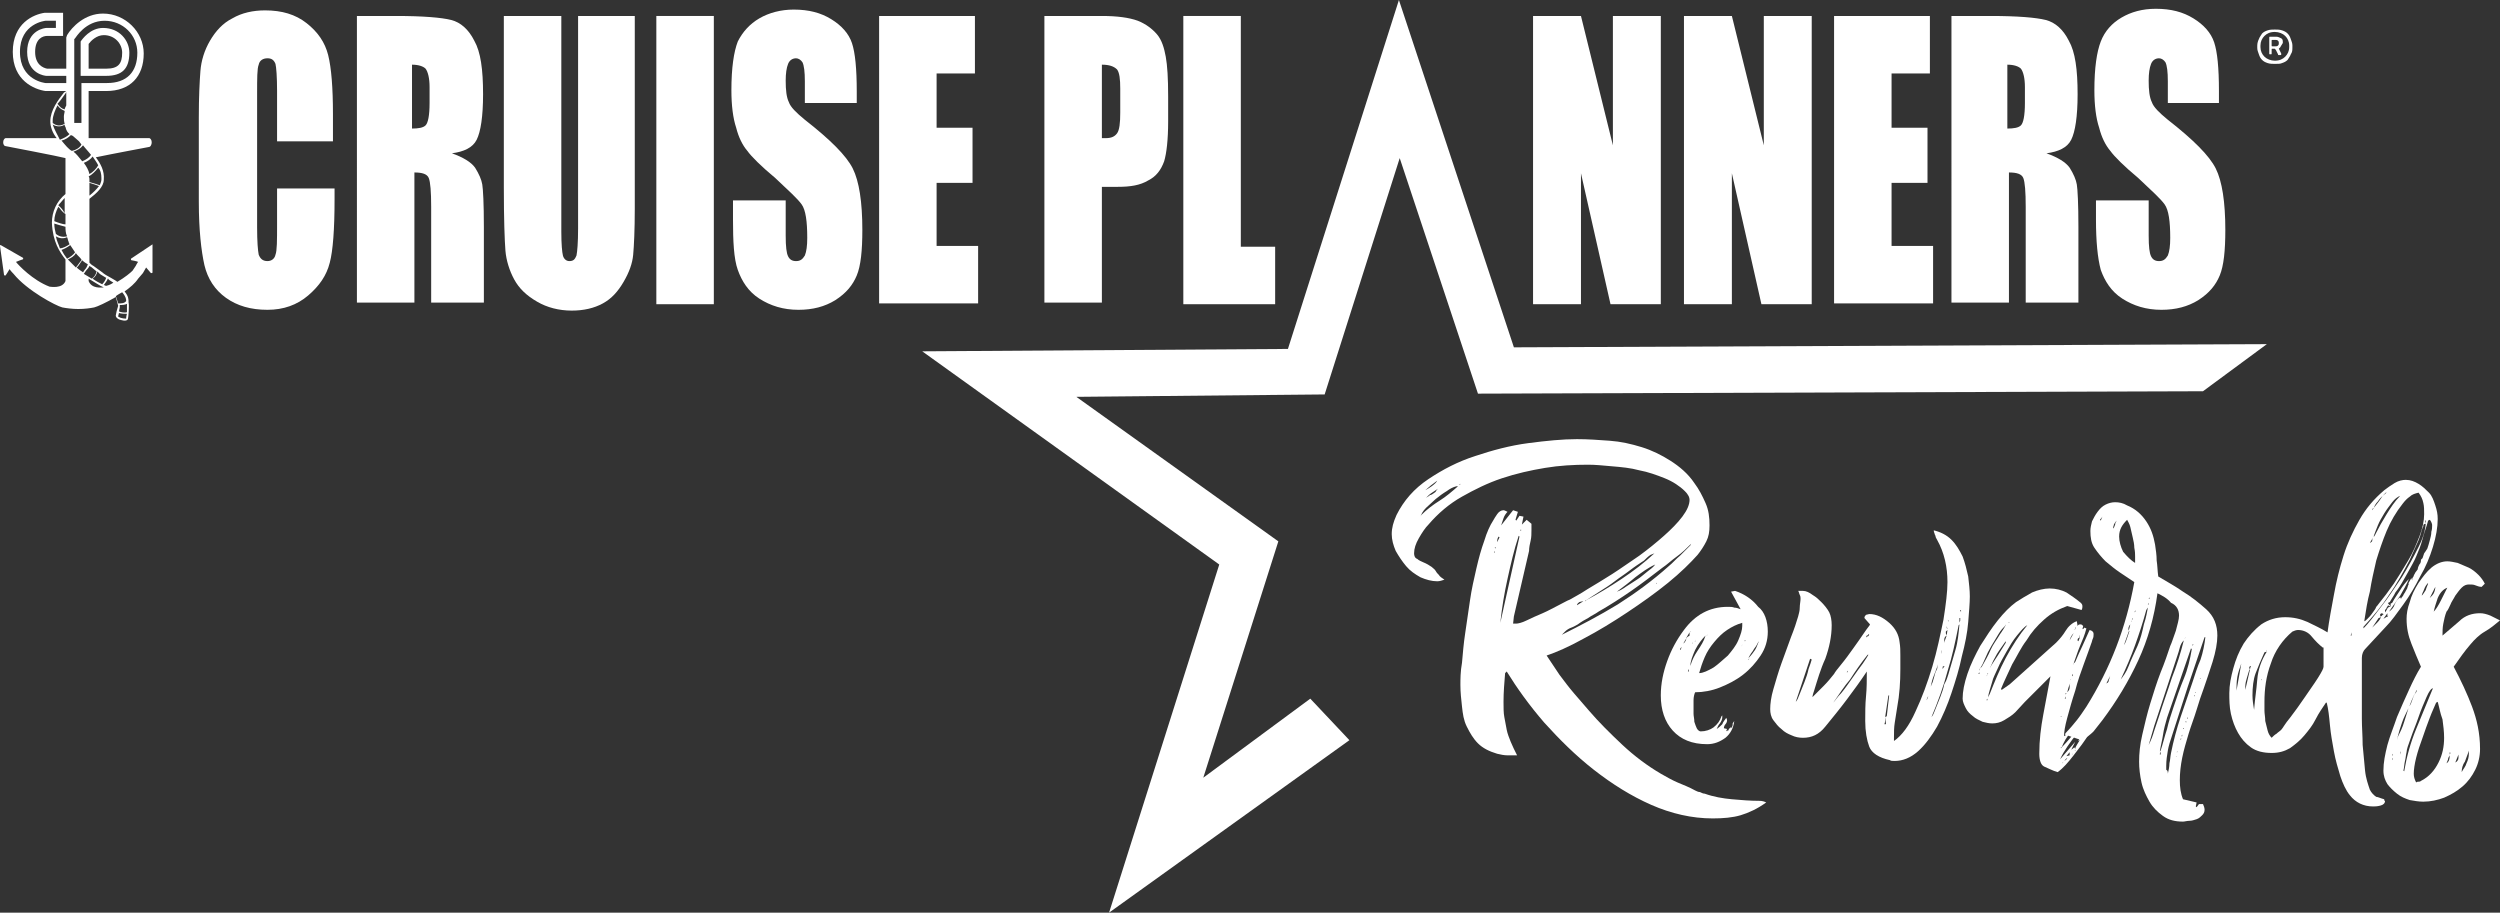
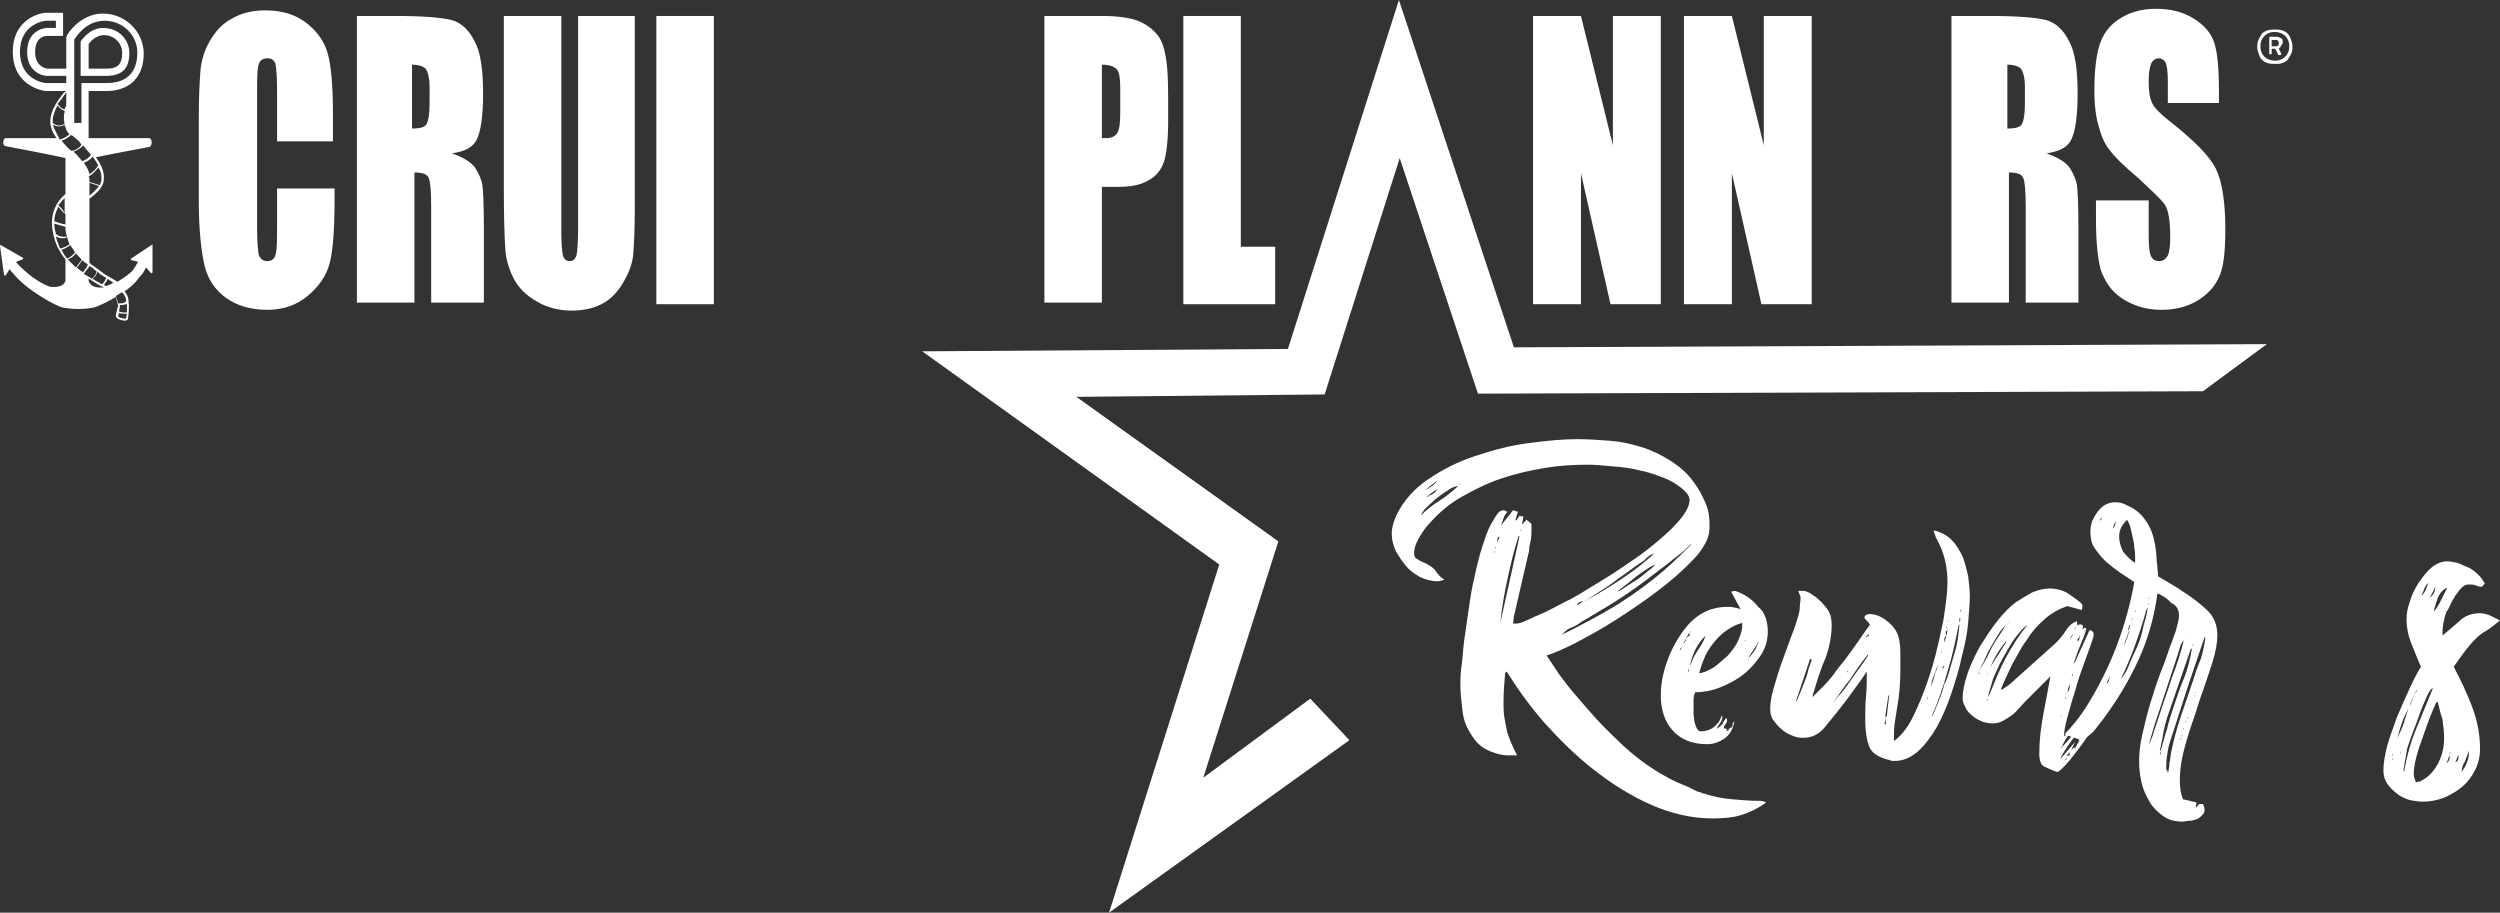
<svg xmlns="http://www.w3.org/2000/svg" version="1.1" id="Layer_1" x="0px" y="0px" viewBox="0 0 313.1 114.3" style="enable-background:new 0 0 313.1 114.3;" xml:space="preserve">
  <rect x="0" y="0" width="313.1" height="114.3" fill="#333333" stroke="none" />
  <style type="text/css">
	.st0{fill:#FFFFFF;}
</style>
  <g>
    <polygon class="st0" points="275.9,49 283.9,43.1 189.6,43.5 175.2,0 161.3,43.7 115.5,44 152.7,70.7 138.9,114.3 169,92.7    164.1,87.5 150.7,97.4 160.1,67.8 134.8,49.7 165.9,49.4 175.3,19.8 185.1,49.3  " />
    <g>
      <path class="st0" d="M189.5,63.9l0.6,0.2l-0.3,1l0.1,0.1l0.4-0.6l0.5,0.1l-0.2,1l0.6-0.6l0.6,0.5c0,0.1,0,0.2,0,0.4    c0,0.1,0,0.2,0,0.4c0,0.4,0,0.9-0.1,1.3c-0.1,0.4-0.2,0.9-0.2,1.3l-1.9,8.2l-0.1,0.9h0.4c0.2,0,0.7-0.1,1.3-0.4s1.3-0.6,2-0.9    c0.7-0.3,1.4-0.7,2-1c0.6-0.3,1.1-0.6,1.4-0.7c0.5-0.3,1.3-0.7,2.2-1.3c1-0.6,2-1.2,3.1-1.9c1.1-0.7,2.2-1.5,3.4-2.3    c1.1-0.8,2.2-1.7,3.1-2.5c0.9-0.8,1.7-1.6,2.3-2.4c0.6-0.8,0.9-1.5,0.9-2.1c0-0.2-0.1-0.5-0.2-0.6c-0.1-0.2-0.3-0.4-0.4-0.5    c-0.6-0.6-1.5-1.2-2.5-1.6c-1-0.4-2.1-0.8-3.2-1c-1.1-0.3-2.2-0.4-3.4-0.5c-1.1-0.1-2.1-0.2-3-0.2c-1.8,0-3.6,0.1-5.4,0.4    c-1.8,0.3-3.6,0.7-5.4,1.3c-1.8,0.6-3.4,1.4-5,2.3c-1.6,0.9-3,2.1-4.2,3.5c-0.4,0.4-0.8,1-1.2,1.7c-0.4,0.7-0.6,1.3-0.6,1.9    c0,0.3,0.1,0.6,0.4,0.7c0.2,0.2,0.5,0.3,0.7,0.4c0.5,0.2,0.8,0.4,1.1,0.6c0.2,0.2,0.4,0.3,0.5,0.5c0.1,0.2,0.2,0.3,0.4,0.5    c0.1,0.2,0.4,0.4,0.7,0.6c-0.3,0.1-0.6,0.2-0.9,0.2c-0.7,0-1.4-0.2-2.1-0.5c-0.7-0.4-1.3-0.8-1.8-1.4c-0.5-0.6-0.9-1.2-1.3-1.9    c-0.3-0.7-0.5-1.4-0.5-2.1c0-0.8,0.2-1.5,0.6-2.4c0.9-1.8,2.2-3.3,4-4.5s3.7-2.2,5.9-2.9c2.1-0.7,4.3-1.3,6.6-1.6    c2.3-0.3,4.3-0.5,6.1-0.5c1.4,0,2.7,0.1,4.1,0.2c1.4,0.1,2.7,0.4,4,0.8c1.3,0.4,2.5,1,3.6,1.7c1.1,0.7,2.2,1.6,3,2.8    c0.6,0.8,1,1.6,1.4,2.5c0.4,0.9,0.5,1.8,0.5,2.8c0,0.8-0.1,1.4-0.4,2s-0.7,1.2-1.1,1.7c-0.9,1-2.1,2.2-3.7,3.5s-3.3,2.5-5.1,3.7    c-1.8,1.2-3.6,2.3-5.5,3.3c-1.8,1-3.4,1.7-4.6,2.1l1.6,2.4c0.6,0.8,1.2,1.6,1.8,2.3c0.6,0.7,1.3,1.5,1.9,2.2    c1.2,1.4,2.6,2.8,4.2,4.3c1.5,1.4,3.1,2.6,4.8,3.6c0.7,0.4,1.4,0.8,2.1,1.1c0.7,0.3,1.5,0.6,2.2,1c0.2,0.1,0.4,0.2,0.6,0.2    c0.2,0.1,0.4,0.2,0.6,0.2c1.1,0.4,2.3,0.6,3.4,0.7s2.3,0.2,3.5,0.2c0.3,0,0.6,0.1,0.8,0.2c-1.1,0.8-2.2,1.3-3.2,1.6    c-1,0.3-2.2,0.4-3.5,0.4c-2.6,0-5.2-0.6-7.7-1.7c-2.5-1.1-4.9-2.6-7.2-4.4c-2.3-1.8-4.3-3.8-6.2-5.9c-1.9-2.2-3.4-4.3-4.7-6.4    l-0.2,0.2c-0.1,1.2-0.2,2.4-0.2,3.6c0,0.7,0,1.4,0.1,1.9c0.1,0.5,0.2,1.1,0.3,1.6c0.1,0.5,0.3,1,0.5,1.5c0.2,0.5,0.5,1.1,0.8,1.7    c-0.2,0-0.4,0-0.6,0c-0.2,0-0.4,0-0.6,0c-0.4,0-0.9-0.1-1.3-0.2c-1-0.3-1.8-0.7-2.4-1.3c-0.6-0.6-1-1.3-1.4-2.1s-0.5-1.6-0.6-2.5    c-0.1-0.9-0.2-1.8-0.2-2.7c0-0.7,0-1.7,0.2-2.8c0.1-1.1,0.2-2.4,0.4-3.7c0.2-1.3,0.4-2.7,0.6-4.1c0.2-1.4,0.5-2.7,0.8-4    s0.6-2.4,1-3.5c0.3-1,0.7-1.9,1.1-2.5c0.1-0.2,0.3-0.5,0.5-0.8c0.2-0.3,0.5-0.5,0.8-0.5c0.1,0,0.3,0.1,0.5,0.2    c-0.2,0.2-0.4,0.5-0.5,0.8s-0.2,0.6-0.3,0.9L189.5,63.9z M178,64.5c0.7-0.7,1.5-1.3,2.3-1.8c0.8-0.5,1.5-1.1,2.3-1.8    c0,0-0.1,0-0.1,0c0,0-0.1,0-0.1,0c-0.4,0.1-0.8,0.3-1.2,0.6c-0.5,0.3-0.9,0.6-1.4,1c-0.4,0.4-0.8,0.7-1.2,1.1    c-0.4,0.4-0.6,0.8-0.7,1.1L178,64.5z M179.8,61.6c0-0.1,0.1-0.1,0.1-0.2c0,0,0.1-0.1,0.2-0.2c-0.3,0.2-0.6,0.4-0.9,0.6    c-0.3,0.2-0.5,0.5-0.8,0.7c0.2-0.2,0.5-0.3,0.7-0.5C179.3,62,179.5,61.8,179.8,61.6z M180,60.2c-0.3,0.2-0.5,0.4-0.8,0.6    c-0.2,0.2-0.5,0.4-0.7,0.6c0.2-0.1,0.5-0.3,0.8-0.5C179.7,60.6,179.9,60.4,180,60.2z M182.9,60.6L182.9,60.6    c-0.1,0-0.1,0.1-0.2,0.1C182.8,60.7,182.9,60.7,182.9,60.6z M187,69.7v-0.1C187,69.6,187,69.6,187,69.7L187,69.7z M187.2,69    L187.2,69l-0.1,0.2h0.1V69z M187.3,68.5l-0.1,0.1l0.1,0.1C187.3,68.6,187.3,68.5,187.3,68.5z M187.8,67.3l-0.1-0.1    c-0.1,0.1-0.2,0.3-0.2,0.7L187.8,67.3z M190.3,67.2l-0.1-0.1c-0.6,1.8-1,3.6-1.4,5.4c-0.4,1.8-0.7,3.6-0.9,5.5L190.3,67.2z     M188,66.5L188,66.5L188,66.5L188,66.5z M190.4,66.8L190.4,66.8L190.4,66.8L190.4,66.8z M190.4,66.4c0,0,0.1,0.1,0.1,0.1v-0.2    L190.4,66.4z M209,70.9c0.5-0.4,0.9-0.9,1.4-1.3c0.4-0.4,0.9-0.9,1.3-1.3l0.1-0.2c-0.6,0.6-1.1,1.1-1.8,1.6s-1.2,1-1.8,1.4    c-1.3,1-2.6,2-3.9,2.9c-1.3,0.9-2.7,1.8-4.1,2.6c-0.4,0.3-0.9,0.5-1.3,0.8c-0.4,0.2-0.9,0.5-1.3,0.8c-0.2,0.1-0.5,0.3-0.8,0.4    c-0.3,0.1-0.6,0.3-0.8,0.5c-0.1,0.1-0.2,0.2-0.2,0.2s-0.1,0.1-0.2,0.2c2.4-1.2,4.7-2.4,7-3.8C204.8,74.3,207,72.7,209,70.9z     M197.5,75.8l0.8-0.5c-0.2,0-0.4,0.1-0.5,0.1C197.7,75.5,197.5,75.6,197.5,75.8z M197.6,77.2L197.6,77.2L197.6,77.2L197.6,77.2z     M198.5,75.3l0.2-0.1C198.6,75.2,198.5,75.2,198.5,75.3z M206.7,69.5c-0.3,0.2-0.6,0.5-0.8,0.7c-0.3,0.2-0.6,0.4-0.9,0.6    c-0.6,0.4-1.2,0.9-1.8,1.3c-0.6,0.4-1.2,0.9-1.8,1.3l-2.8,1.8c1.5-0.8,3-1.7,4.5-2.7s2.8-2,4.1-3.2L206.7,69.5z M199,76.4    L199,76.4c-0.1,0-0.1,0.1-0.2,0.1C198.9,76.4,199,76.4,199,76.4z M202.5,74.1c0.3-0.1,0.7-0.3,1.1-0.6c0.5-0.3,0.9-0.6,1.4-0.9    c0.5-0.3,0.9-0.7,1.3-1c0.4-0.3,0.8-0.6,1-0.9c-0.9,0.4-1.7,1-2.5,1.6C204.1,72.9,203.3,73.5,202.5,74.1z M205.6,74.3    C205.6,74.3,205.6,74.3,205.6,74.3L205.6,74.3z M207.4,73.1C207.4,73.1,207.5,73,207.4,73.1c0.1,0,0.1-0.1,0.1-0.1    C207.5,73,207.4,73,207.4,73.1z M208.1,70.1c0.2-0.1,0.3-0.2,0.4-0.2L208.1,70.1z M208.5,72.1L208.5,72.1    C208.6,72.1,208.5,72.1,208.5,72.1z" />
      <path class="st0" d="M221.4,79.1c0,1.1-0.3,2.1-0.9,3c-0.6,0.9-1.3,1.7-2.2,2.4c-0.9,0.7-1.9,1.2-2.9,1.6s-2.1,0.6-3.1,0.6    c-0.1,0.2-0.2,0.6-0.2,1c0,0.4,0,0.8,0,1c0,0.2,0,0.4,0,0.7c0,0.3,0.1,0.6,0.1,1c0.1,0.3,0.2,0.6,0.3,0.8c0.1,0.2,0.3,0.4,0.5,0.4    c0.6,0,1.2-0.2,1.6-0.5c0.5-0.4,0.8-0.8,1-1.4l0.1-0.1v0.2c0,0.3-0.1,0.5-0.3,0.8c-0.2,0.2-0.3,0.5-0.4,0.7    c0.3-0.2,0.5-0.4,0.7-0.6c0.1-0.3,0.3-0.5,0.5-0.8c0.1,0.2,0.1,0.3,0.1,0.3c0,0.2-0.1,0.4-0.2,0.5c-0.1,0.1-0.2,0.3-0.2,0.5    l0.4,0.1l-0.1,0.2l0.1,0.1v-0.1h0.2l-0.1-0.1h0.1l0.1-0.2h0.1l0.1-0.2v0.2c0.2-0.2,0.2-0.4,0.2-0.6l0.2-0.3    c-0.1,0.9-0.5,1.6-1.1,2.1c-0.7,0.5-1.4,0.8-2.3,0.8c-1.9,0-3.3-0.6-4.3-1.7c-1-1.1-1.5-2.6-1.5-4.4c0-1.5,0.3-2.9,0.8-4.3    c0.5-1.4,1.2-2.7,2.1-3.9c1.4-1.9,3.2-2.9,5.5-2.9c0.3,0,0.6,0,0.8,0.1c0.3,0,0.5,0.1,0.8,0.2l-1.2-2.2l0.5-0.1    c1.2,0.4,2.2,1.1,2.9,2C221,76.6,221.4,77.8,221.4,79.1z M210.3,81.9C210.3,81.9,210.2,82,210.3,81.9L210.3,81.9L210.3,81.9z     M210.6,81l-0.2,0.3l0.1,0.1L210.6,81z M210.7,80.9L210.7,80.9L210.7,80.9L210.7,80.9z M211.6,79.6c0-0.1,0-0.1,0-0.2    c0,0,0-0.1,0-0.2l0.2-0.1c-0.1,0-0.1,0-0.2,0.1l-0.3,0.5l-0.1,0.2V80c-0.1,0.1-0.2,0.2-0.2,0.3c-0.1,0.1-0.1,0.2-0.2,0.3    c0.2-0.1,0.3-0.3,0.4-0.6l0.1-0.2L211.6,79.6z M211.5,83.8c0,0-0.1,0.1-0.1,0.3h0.1V83.8z M211.7,81.1v0.1V81.1L211.7,81.1z     M211.7,83.4c0.2-0.7,0.5-1.3,0.9-1.9c0.4-0.6,0.8-1.2,1-1.9c-0.4,0.4-0.9,1-1.3,1.8C212,82.1,211.7,82.8,211.7,83.4z M212,80.4    c0,0.1-0.1,0.2-0.1,0.2C212,80.6,212,80.5,212,80.4z M212.4,80.1c0,0-0.1,0.1-0.1,0.2c0,0.1-0.1,0.1-0.1,0.1h0.1    C212.3,80.2,212.4,80.1,212.4,80.1z M218.2,78c-0.7,0.2-1.3,0.5-1.9,0.9c-0.6,0.4-1.1,0.9-1.6,1.5c-0.5,0.6-0.9,1.2-1.2,1.9    c-0.3,0.7-0.5,1.3-0.7,2c0.5,0,1.1-0.3,1.8-0.7c0.6-0.4,1.2-1,1.8-1.5c0.5-0.6,1-1.2,1.3-1.9s0.5-1.3,0.5-1.8V78z M213.9,79.5    c0,0-0.1,0-0.2,0.1L213.9,79.5L213.9,79.5L213.9,79.5z M217.8,81.3c0,0-0.1,0.1-0.1,0.2l-0.2,0.1l0.2-0.1v-0.1L217.8,81.3z     M218.1,81c0.1-0.2,0.1-0.3,0.1-0.3L218.1,81L218.1,81z M218.5,80.3c0.1,0,0.1,0,0.1-0.1h-0.1V80.3z M218.8,82.6l-0.1,0.1    L218.8,82.6z M218.8,81.3L218.8,81.3l0.1-0.2L218.8,81.3z M218.9,82.6c0.1,0,0.1,0,0.2-0.1C219,82.5,218.9,82.6,218.9,82.6z     M220.3,80.3c-0.1,0.1-0.2,0.3-0.3,0.5c-0.1,0.2-0.3,0.4-0.4,0.6c-0.1,0.2-0.3,0.4-0.4,0.6c-0.1,0.2-0.2,0.3-0.2,0.4    c0.3-0.3,0.6-0.7,0.8-1C220,81.1,220.1,80.7,220.3,80.3z" />
      <path class="st0" d="M242.1,66.4c0.9,0.2,1.7,0.6,2.3,1.2c0.6,0.6,1,1.3,1.4,2.1c0.3,0.8,0.5,1.6,0.7,2.5c0.1,0.9,0.2,1.7,0.2,2.5    c0,0.8-0.1,1.9-0.2,3.2s-0.4,2.8-0.8,4.3c-0.3,1.5-0.8,3.1-1.3,4.6c-0.5,1.5-1.1,2.9-1.8,4.2c-0.7,1.2-1.5,2.3-2.4,3.1    s-1.9,1.2-2.9,1.2c-0.3,0-0.5,0-0.6-0.1c-1.4-0.3-2.3-0.9-2.6-1.7c-0.3-0.8-0.5-1.9-0.5-3.2c0-1,0-2.1,0.1-3.1    c0.1-1,0.1-2.1,0.1-3.1c-0.8,1.2-1.6,2.3-2.5,3.5c-0.9,1.2-1.8,2.3-2.7,3.4c-0.8,1-1.7,1.4-2.8,1.4c-0.5,0-1-0.1-1.4-0.3    c-0.5-0.2-0.9-0.4-1.3-0.8c-0.4-0.3-0.7-0.7-1-1.1c-0.3-0.4-0.4-0.9-0.4-1.4c0-0.6,0.1-1.5,0.4-2.5c0.3-1,0.6-2.1,1-3.2    s0.8-2.2,1.2-3.3c0.4-1,0.7-1.9,0.9-2.6c0.1-0.4,0.2-0.7,0.2-1.1s0.1-0.8,0.1-1.1c0-0.2,0-0.3-0.1-0.5c-0.1-0.2-0.1-0.4-0.2-0.5    c0.1,0,0.2,0,0.3,0c0.1,0,0.2,0,0.3,0c0.4,0,0.8,0.2,1.2,0.5c0.5,0.3,0.8,0.6,1.1,0.9c0.4,0.4,0.8,0.9,1,1.3    c0.2,0.4,0.3,1,0.3,1.6c0,1.4-0.3,2.8-0.8,4.2c-0.6,1.3-1,2.7-1.4,4c-0.1,0.3-0.2,0.6-0.2,0.7v0.1c0.4-0.4,0.9-0.9,1.4-1.4    c0.5-0.5,0.9-1,1.3-1.5c0.1-0.2,0.4-0.6,0.9-1.2s1-1.3,1.5-2c0.5-0.7,1-1.4,1.4-2c0.4-0.6,0.7-0.9,0.7-1l-0.7-0.8    c0-0.2,0.1-0.3,0.2-0.4c0.1,0,0.3-0.1,0.4-0.1c0.9,0,1.7,0.4,2.5,1.1s1.2,1.5,1.3,2.4c0.1,0.6,0.1,1.1,0.1,1.7c0,0.6,0,1.2,0,1.7    c0,1.6-0.1,3.2-0.4,4.8c-0.1,0.6-0.2,1.3-0.3,1.9c-0.1,0.6-0.1,1.2-0.1,1.9v0.4c1-0.7,1.9-1.9,2.7-3.7c0.8-1.7,1.5-3.6,2.1-5.6    c0.6-2,1-4,1.4-5.9c0.3-1.9,0.5-3.5,0.5-4.7c0-1.9-0.4-3.7-1.3-5.3c-0.1-0.2-0.2-0.3-0.2-0.5c-0.1-0.1-0.1-0.3-0.2-0.5V66.4z     M224.9,87.9c0.2-0.2,0.3-0.5,0.5-1c0.2-0.5,0.4-1,0.6-1.5c0.2-0.5,0.4-1.1,0.5-1.6c0.2-0.5,0.3-0.9,0.4-1.2l-0.2-0.1    c-0.3,0.9-0.6,1.8-0.9,2.7S225.2,87,224.9,87.9z M229.6,88c0.2-0.2,0.5-0.7,1-1.2c0.5-0.6,0.9-1.2,1.4-1.9    c0.5-0.7,0.9-1.3,1.3-1.8c0.4-0.6,0.6-0.9,0.7-1.1h-0.1c-0.8,1-1.5,2-2.2,3.1C231,85.9,230.3,87,229.6,88z M230.7,85.4    C230.7,85.3,230.6,85.3,230.7,85.4L230.7,85.4z M231.4,84c0,0-0.1,0.1-0.1,0.2C231.4,84.2,231.4,84.2,231.4,84z M231.9,82.4    c-0.1,0.1-0.2,0.2-0.2,0.2L231.9,82.4z M232,83.4L232,83.4L232,83.4L232,83.4z M233.4,83.6L233.4,83.6L233.4,83.6L233.4,83.6z     M233.7,79.9c0-0.1,0.1-0.2,0.2-0.2s0.1-0.1,0.2-0.2l-0.1-0.1c0,0.1-0.1,0.2-0.2,0.2C233.7,79.7,233.7,79.8,233.7,79.9z     M236.6,87.1h-0.1l-0.4,2.7c0,0.4,0,0.7-0.1,0.9h0.2l-0.1-0.9l0.2-0.1L236.6,87.1z M240.6,89.2L240.6,89.2l-0.1,0.1L240.6,89.2z     M241.5,87.2c-0.1,0.1-0.2,0.3-0.2,0.5L241.5,87.2z M242.7,83.2c-0.1,0.4-0.3,0.9-0.5,1.4c-0.2,0.5-0.3,0.9-0.4,1.4    c0.2-0.4,0.3-0.7,0.4-1.1c0.1-0.4,0.2-0.8,0.4-1.1L242.7,83.2z M244,84.5c0.3-1,0.6-2.1,0.9-3.1s0.4-2.1,0.5-3.2l-0.1,0.1    c-0.4,2-0.8,3.9-1.4,5.8c-0.5,1.9-1.2,3.8-2,5.7c0.2-0.2,0.3-0.5,0.5-1c0.2-0.5,0.4-1,0.6-1.5c0.2-0.5,0.4-1.1,0.5-1.6    C243.8,85.2,243.9,84.8,244,84.5z M242.8,85.6L242.8,85.6C242.9,85.6,242.8,85.6,242.8,85.6L242.8,85.6z M243.2,81.4    c-0.1,0.2-0.1,0.4-0.1,0.5L243.2,81.4z M243.3,83.8L243.3,83.8l0.1-0.2l0.1-0.1v-0.1l-0.2,0.1V83.8z M243.8,79.6    c-0.2,0.1-0.3,0.3-0.3,0.5c0,0.2,0,0.4-0.1,0.6L243.8,79.6l0.1-0.7c-0.1,0.1-0.2,0.2-0.2,0.2c0,0.1,0,0.2,0,0.2    C243.7,79.4,243.8,79.5,243.8,79.6z M243.6,82.9L243.6,82.9C243.6,83,243.6,82.9,243.6,82.9L243.6,82.9z M243.8,78.4    c0,0.2,0,0.3,0.1,0.4L243.8,78.4L243.8,78.4z M243.9,77.6c0,0,0.1,0.1,0.1,0.2h0.1L243.9,77.6L243.9,77.6z M244.2,85.6L244.2,85.6    L244.2,85.6L244.2,85.6z M244.4,84.7L244.4,84.7L244.4,84.7L244.4,84.7z M245.4,78c0-0.1,0.1-0.2,0.1-0.3c0-0.1,0-0.2,0-0.3h-0.1    V78z M245.6,76.7v-0.3h-0.1C245.5,76.5,245.6,76.6,245.6,76.7L245.6,76.7z" />
      <path class="st0" d="M264,87.1c0.1-0.2,0.2-0.4,0.3-0.5c0.1-0.1,0.2-0.3,0.4-0.5c-0.3,0.8-0.7,1.7-1.3,2.7c-0.5,1-1.1,2-1.7,3    c-0.6,1-1.3,1.9-2,2.8c-0.7,0.9-1.3,1.6-2,2.1c-0.7-0.2-1.2-0.5-1.7-0.7c-0.4-0.2-0.6-0.8-0.6-1.6c0-1.7,0.2-3.3,0.5-4.9    s0.6-3.2,0.9-4.8l-2.1,2.1c-0.3,0.3-0.7,0.7-1.1,1.1c-0.4,0.4-0.8,0.9-1.2,1.3c-0.4,0.4-0.9,0.7-1.4,1c-0.5,0.3-1,0.4-1.5,0.4    c-0.4,0-0.8-0.1-1.2-0.2c-0.4-0.2-0.9-0.4-1.2-0.7c-0.4-0.3-0.7-0.6-0.9-1s-0.4-0.8-0.4-1.2c0-0.9,0.2-1.9,0.6-3.1    c0.4-1.2,1-2.4,1.6-3.5c0.7-1.1,1.4-2.2,2.2-3.2s1.5-1.7,2.3-2.3c0.6-0.4,1.3-0.8,2-1.2c0.7-0.3,1.5-0.5,2.2-0.5    c0.8,0,1.5,0.2,2.1,0.5c0.6,0.4,1.2,0.8,1.8,1.3c0.2,0.2,0.2,0.3,0.2,0.5c0,0.1,0,0.2-0.1,0.4l-1.8-0.5c-1.1,0.4-2,0.9-2.9,1.7    s-1.6,1.6-2.2,2.6c-0.7,0.9-1.2,2-1.8,3c-0.5,1.1-1,2.1-1.4,3.1l0.1,0.1l1-0.7l5.8-5.2c0.5-0.5,0.9-1,1.2-1.5    c0.3-0.5,0.8-1,1.4-1.2l0.1,0.6l-0.2,0.1c-0.1,0.1-0.1,0.2-0.1,0.2c0,0,0,0.1-0.2,0.2l0.2-0.1l0.1-0.3l0.2-0.1    c0.1-0.2,0.2-0.2,0.4-0.2c0.1,0,0.2,0.1,0.3,0.2l-0.1,0.4l0.2-0.1v-0.1l0.3,0.1c-0.2,0.8-0.5,1.5-0.8,2.2    c-0.3,0.7-0.5,1.4-0.8,2.2l-0.1,0.1c0,0,0.1,0,0.1-0.1c0.1-0.1,0.2-0.2,0.2-0.2c0.3-0.7,0.6-1.4,0.9-2c0.3-0.7,0.6-1.3,0.9-2    c0.4,0.1,0.5,0.3,0.5,0.5c0,0.2,0,0.4-0.1,0.6c-0.1,0.2-0.1,0.4-0.2,0.6c-0.2,0.6-0.5,1.4-0.9,2.5s-0.8,2.2-1.1,3.4    c-0.4,1.2-0.7,2.3-1,3.4c-0.3,1.1-0.4,1.8-0.4,2.3c0.4-0.2,0.8-0.6,1.1-0.9c0.3-0.4,0.6-0.7,0.9-1.1h0.1c-0.4,0.6-0.8,1.1-1.3,1.6    c-0.5,0.5-0.8,1.1-1.1,1.8h-0.1v0.1c0,0,0.1,0,0.1-0.1c0.6-0.6,1.1-1.2,1.6-1.8c0.5-0.6,1-1.2,1.4-1.8c0.1-0.2,0.2-0.3,0.4-0.5    s0.3-0.4,0.4-0.5l0.3-0.3c-0.6,1.1-1.4,2.1-2.2,3.2c-0.8,1-1.6,2.1-2.1,3.2l1.9-2.2l-0.5,1l0.4-0.3l0.1,0.2c0-0.2,0.1-0.3,0.2-0.5    s0.2-0.3,0.3-0.5h0.1v-0.1l-0.1,0.1h-0.1c0.1-0.2,0.2-0.4,0.2-0.6c0.1-0.2,0.2-0.3,0.4-0.5V92l0.1-0.2l0.2-0.1l0.1-0.2    c0.1-0.2,0.2-0.5,0.4-0.7c0.2-0.2,0.3-0.4,0.4-0.7c0.1-0.2,0.2-0.3,0.3-0.5c0.1-0.1,0.2-0.3,0.3-0.5h-0.1l0.1-0.2h-0.1l0.4-0.7    l0.1,0.2c0-0.2,0.1-0.3,0.2-0.4c0.1-0.1,0.1-0.2,0.2-0.4h-0.1l0.2-0.1C263.8,87.5,263.9,87.3,264,87.1L264,87.1z M247.9,84.2    C247.9,84.2,247.9,84.2,247.9,84.2c-0.1,0.1-0.1,0.1-0.1,0.2h0.1V84.2z M248,83.7c0.1-0.1,0.2-0.2,0.2-0.2    c0.4-0.7,0.8-1.4,1.1-2.1s0.8-1.3,1.2-2c0.1-0.1,0.2-0.3,0.4-0.6c0.2-0.3,0.3-0.5,0.3-0.6l-0.1,0.2c-0.2,0.2-0.5,0.5-0.8,1    s-0.6,1-0.9,1.5c-0.3,0.5-0.6,1.1-0.8,1.6C248.4,83,248.2,83.4,248,83.7c-0.1,0.1-0.1,0.2-0.1,0.3L248,83.7z M248.8,84.7l0.2-0.4    c-0.1,0-0.1,0.1-0.1,0.2C248.9,84.5,248.8,84.6,248.8,84.7L248.8,84.7z M248.9,87.5c0,0-0.1,0.1-0.1,0.2h0.1V87.5z M249.2,86.9    c0.6-1.5,1.2-3,2-4.5c0.8-1.5,1.7-2.9,2.7-4.1c-0.4,0.2-0.8,0.7-1.3,1.3c-0.5,0.6-0.9,1.3-1.3,2c-0.4,0.7-0.8,1.4-1.1,2.1    c-0.3,0.7-0.6,1.2-0.7,1.7c-0.1,0.3-0.2,0.7-0.3,1s-0.2,0.7-0.2,1C249,87.3,249.1,87.1,249.2,86.9z M251.2,80.3    c-0.4,0.6-0.8,1.1-1.1,1.6c-0.3,0.5-0.6,1.1-0.9,1.8c0.3-0.6,0.7-1.1,1-1.6c0.3-0.5,0.7-1.1,1-1.6V80.3z M251.5,78l0.2-0.1h-0.1    L251.5,78z M251.9,79.4c0,0-0.1,0.1-0.1,0.1L251.9,79.4L251.9,79.4z M252.2,79C252.1,79,252.1,79,252.2,79L252.2,79L252.2,79z     M258.1,89.8L258.1,89.8l0.1-0.1h-0.1V89.8z M258.4,95.5c-0.1,0-0.1,0-0.1,0.1L258.4,95.5z M258.4,88.6l0.1,0.1L258.4,88.6    L258.4,88.6z M258.4,95.4c0.1-0.1,0.2-0.2,0.3-0.2c0.1-0.1,0.2-0.2,0.2-0.3L258.4,95.4z M258.7,87.2c0,0.1-0.1,0.2-0.1,0.3h0.1    V87.2z M258.7,87l0.1-0.2h-0.1L258.7,87z M259.3,85.5c-0.2,0.4-0.3,0.8-0.4,1.2c0.2-0.2,0.3-0.4,0.3-0.6    C259.2,85.9,259.2,85.7,259.3,85.5z M258.9,95.1C258.9,95.1,258.9,95.1,258.9,95.1c0.1-0.1,0.1-0.1,0.1-0.1    C259,95.1,258.9,95.1,258.9,95.1z M259.2,94.6c0-0.1,0-0.1,0-0.2c0,0,0-0.1,0-0.2l-0.4,0.5L259.2,94.6z M259.7,79.3    c-0.2,0.2-0.4,0.5-0.5,0.9L259.7,79.3z M259.3,94.6L259.3,94.6C259.3,94.5,259.3,94.6,259.3,94.6z M259.4,85c0,0-0.1,0.1-0.1,0.2    L259.4,85z M259.6,94.4C259.5,94.4,259.5,94.4,259.6,94.4c-0.1,0-0.1,0.1-0.1,0.1L259.6,94.4L259.6,94.4z M259.6,84.4    c0,0-0.1,0.1-0.1,0.3l0.1-0.1V84.4z M260,93.9L260,93.9l-0.2,0.1h0.1L260,93.9z M260.5,79.8c-0.2,0.1-0.3,0.2-0.3,0.3v0.1    c0,0,0,0.1,0.1,0.1L260.5,79.8z M260.5,79.5c0,0.1-0.1,0.2-0.1,0.3C260.5,79.7,260.5,79.6,260.5,79.5z M261,92.3    c0,0,0.1-0.1,0.1-0.2C261,92.1,261,92.2,261,92.3z" />
      <path class="st0" d="M270.2,74.3c-0.4,3-1.2,5.8-2.4,8.4c-1.2,2.6-2.7,5.1-4.5,7.5c-0.4,0.5-0.7,0.9-1.1,1.4    c-0.4,0.4-0.9,0.8-1.5,1.1l-2.1-0.7l0.1-0.2c0.5-0.5,1-1.1,1.4-1.6c0.4-0.5,0.8-1.1,1.2-1.7c3-4.8,5-10,6-15.6    c-0.6-0.4-1.2-0.8-1.8-1.2c-0.6-0.4-1.2-0.9-1.8-1.4c-0.5-0.5-1-1.1-1.4-1.7s-0.5-1.3-0.5-2.1c0-0.4,0.1-0.8,0.2-1.2    c0.2-0.4,0.4-0.8,0.7-1.2c0.3-0.4,0.6-0.7,1-0.9c0.4-0.2,0.8-0.3,1.2-0.3c0.5,0,1,0.1,1.5,0.4c1,0.4,1.8,1.1,2.4,2    c0.6,0.9,0.9,1.8,1.1,2.9c0.1,0.7,0.2,1.3,0.2,2c0.1,0.6,0.1,1.3,0.2,2c1,0.6,2.1,1.2,3.1,1.9c1,0.6,2,1.4,2.9,2.2    c1,0.9,1.4,2,1.4,3.3c0,0.9-0.2,2-0.6,3.3s-0.8,2.4-1.1,3.3c-0.3,0.8-0.6,1.7-0.9,2.7c-0.3,1-0.7,2-1,3c-0.3,1-0.6,2-0.8,3    c-0.2,1-0.3,1.9-0.3,2.8c0,0.9,0.1,1.7,0.4,2.4l1.7,0.4l-0.1,0.5l0.1,0.1l0.3-0.4h0.5c0.1,0.2,0.2,0.5,0.2,0.7    c0,0.3-0.1,0.5-0.3,0.7c-0.2,0.2-0.4,0.4-0.7,0.5c-0.3,0.1-0.6,0.2-0.9,0.2c-0.3,0-0.6,0.1-0.8,0.1c-1,0-1.8-0.2-2.5-0.7    c-0.7-0.5-1.3-1.1-1.7-1.8c-0.4-0.7-0.8-1.5-1-2.4c-0.2-0.9-0.3-1.8-0.3-2.6c0-1,0.1-2.1,0.4-3.4c0.3-1.3,0.6-2.6,1-3.9    c0.4-1.3,0.8-2.6,1.3-3.9c0.5-1.2,0.9-2.4,1.2-3.3c0.2-0.4,0.4-1.1,0.7-1.9c0.2-0.8,0.4-1.4,0.4-1.9c0-0.7-0.3-1.3-1-1.6    C271.4,74.9,270.8,74.6,270.2,74.3z M263.4,64.6l-0.4,0.5l0.1,0.1C263.2,64.9,263.3,64.7,263.4,64.6z M263.4,88.7L263.4,88.7    L263.4,88.7L263.4,88.7z M263.8,85.6c0.2-0.1,0.3-0.2,0.3-0.4c0.1-0.2,0.1-0.4,0.2-0.6L263.8,85.6z M264.7,66.2    c0.1-0.2,0.1-0.3,0.2-0.5c0-0.2,0.1-0.3,0.2-0.5c-0.2,0.2-0.4,0.5-0.4,0.7C264.6,66,264.7,66.2,264.7,66.2z M267.4,70.5    c0-0.1,0-0.3,0-0.4c0-0.1,0-0.3,0-0.4c0-0.3,0-0.6-0.1-1.1c0-0.4-0.1-0.9-0.2-1.3c-0.1-0.4-0.2-0.9-0.3-1.3    c-0.1-0.4-0.3-0.7-0.4-0.9c-0.6,0.6-1,1.2-1,2.1c0,0.6,0.2,1.3,0.5,1.9C266.4,69.7,266.9,70.2,267.4,70.5z M269,76.1    c0,0-0.1,0.1-0.2,0.3c-0.4,1.5-0.9,3-1.4,4.4c-0.5,1.4-1.1,2.8-1.8,4.3c0.3-0.4,0.7-0.9,1-1.7s0.7-1.6,1.1-2.5s0.6-1.8,0.8-2.7    C268.8,77.3,268.9,76.6,269,76.1z M266,80.8c0.2-0.3,0.3-0.6,0.4-0.9c0.1-0.3,0.2-0.6,0.3-0.9l-0.1,0.1L266,80.8z M266.8,78.2    c-0.2,0.2-0.3,0.5-0.2,0.8L266.8,78.2z M267,77.7l-0.1,0.2C267,77.8,267,77.8,267,77.7z M267.1,77.4L267.1,77.4    c-0.1,0.1-0.1,0.2-0.1,0.2C267.1,77.6,267.1,77.5,267.1,77.4z M267.3,76.7l0.2-0.2h-0.1L267.3,76.7z M267.6,76l-0.1-0.1L267.6,76    L267.6,76z M269.1,75.5L269.1,75.5l-0.1,0.2h0.1V75.5z M269.2,74.8L269.2,74.8l-0.1,0.2h0.1V74.8z M273.5,80.2    c-0.2,0.2-0.4,0.5-0.5,0.9c-0.1,0.4-0.2,0.7-0.3,1l-2.9,8.8l-0.7,2.4c0.3-0.6,0.5-1.1,0.7-1.8c0.2-0.6,0.4-1.2,0.6-1.8    c0.5-1.6,1.1-3.2,1.6-4.8C272.6,83.4,273.1,81.8,273.5,80.2z M270.5,94.5h0.1c0-0.1,0-0.1,0-0.2c0,0,0-0.1,0-0.2    C270.5,94.3,270.5,94.4,270.5,94.5z M274.4,81.2l-3,8.7c-0.2,0.7-0.4,1.4-0.5,2.1c-0.1,0.7-0.3,1.4-0.4,2.1l0.1-0.1    c0.3-0.9,0.5-1.8,0.8-2.7c0.2-0.9,0.5-1.8,0.8-2.7c0.4-1.2,0.8-2.4,1.3-3.6s0.8-2.5,1-3.7L274.4,81.2z M271.5,96.9    c0.1-0.4,0.2-0.9,0.2-1.3c0.1-0.4,0.1-0.8,0.2-1.3c0.3-1.5,0.7-3,1.2-4.5c0.5-1.5,1-2.9,1.5-4.4c0.3-0.9,0.6-1.9,1-2.8    c0.3-0.9,0.5-1.9,0.6-2.8h-0.1c-0.7,2.1-1.4,4.1-2.1,6.2s-1.3,4.1-2,6.2c-0.2,0.6-0.4,1.2-0.5,1.8c-0.1,0.6-0.2,1.2-0.2,1.9    c0,0.2,0,0.4,0,0.5C271.5,96.5,271.5,96.7,271.5,96.9z M271.8,91.5L271.8,91.5L271.8,91.5L271.8,91.5z M272.4,89.4L272.4,89.4    L272.4,89.4L272.4,89.4z M272.6,88.9L272.6,88.9L272.6,88.9L272.6,88.9z M272.6,94.8v-0.1h-0.1C272.6,94.7,272.6,94.8,272.6,94.8z     M272.7,88.5L272.7,88.5L272.7,88.5L272.7,88.5z M272.7,94.1L272.7,94.1l-0.1,0.1h0.1V94.1z M273.1,92.7L273.1,92.7l0.1-0.2h-0.1    V92.7z M273.3,92L273.3,92l-0.1,0.2h0.1V92z M273.5,86.1L273.5,86.1L273.5,86.1L273.5,86.1z M273.5,91.2c0,0-0.1,0-0.1,0.1h0.1    V91.2z M273.7,79.8L273.7,79.8l-0.1,0.2C273.6,80,273.7,79.9,273.7,79.8z M273.7,90.8L273.7,90.8L273.7,90.8L273.7,90.8z     M273.8,90.3l-0.1,0.1l0.1,0.1C273.8,90.4,273.8,90.3,273.8,90.3z M274,89.8L274,89.8l-0.1,0.2h0.1V89.8z M274.3,88.8L274.3,88.8    L274.3,88.8C274.3,88.7,274.3,88.8,274.3,88.8z M274.4,83.5L274.4,83.5L274.4,83.5L274.4,83.5z M274.4,88.3    C274.4,88.3,274.4,88.4,274.4,88.3L274.4,88.3z M274.7,80.7h-0.1v0.2L274.7,80.7z M274.7,87.6L274.7,87.6L274.7,87.6L274.7,87.6z     M274.8,87.2c0,0,0.1,0,0.1-0.1h-0.1V87.2z M274.9,86.8L274.9,86.8l0.1-0.1h-0.1V86.8z M275.6,84.9L275.6,84.9l-0.1,0.1h0.1V84.9z     M275.7,84.6L275.7,84.6L275.7,84.6L275.7,84.6L275.7,84.6z M275.8,84.1L275.8,84.1L275.8,84.1L275.8,84.1z M276.7,81.8    L276.7,81.8L276.7,81.8L276.7,81.8z" />
-       <path class="st0" d="M298.6,100.1v0.1c0,0,0,0.1,0.1,0.1c0,0.3-0.2,0.5-0.6,0.6c-0.4,0.1-0.7,0.1-0.9,0.1c-1.2,0-2.2-0.5-2.9-1.4    c-0.5-0.6-0.9-1.5-1.2-2.4c-0.3-1-0.6-2-0.8-3.1c-0.2-1.1-0.4-2.2-0.5-3.3c-0.1-1.1-0.2-2-0.4-2.8h-0.1c-0.4,0.6-0.9,1.3-1.3,2.1    s-0.9,1.4-1.4,2c-0.5,0.6-1.1,1.1-1.8,1.6c-0.7,0.4-1.4,0.6-2.3,0.6c-1,0-1.9-0.2-2.6-0.7c-0.7-0.5-1.2-1.1-1.6-1.8    s-0.7-1.5-0.9-2.4s-0.2-1.8-0.2-2.6c0-1,0.2-2,0.5-3.1c0.3-1.1,0.7-2.1,1.3-3.1c0.6-0.9,1.3-1.7,2.2-2.4c0.9-0.6,1.9-0.9,3-0.9    c1,0,1.9,0.2,2.8,0.6c0.8,0.4,1.7,0.8,2.5,1.3c0.2-1.5,0.5-3.1,0.8-4.7c0.3-1.7,0.7-3.3,1.2-4.9c0.5-1.6,1.2-3.1,2-4.5    c0.8-1.4,1.8-2.6,3.1-3.7c0.4-0.3,0.8-0.6,1.3-0.9s1-0.4,1.4-0.4c0.6,0,1.1,0.2,1.6,0.5c0.5,0.3,0.9,0.7,1.3,1.1s0.6,1,0.8,1.6    c0.2,0.6,0.3,1.1,0.3,1.7c0,1-0.2,2.2-0.6,3.5c-0.4,1.3-0.9,2.5-1.6,3.7c-0.6,1.2-1.3,2.4-2.1,3.5c-0.8,1.1-1.5,2.1-2.2,2.8    l-2.6,2.8c-0.2,0.2-0.4,0.6-0.4,1.1c0,0.8,0,1.6,0,2.5s0,1.7,0,2.5c0,0.7,0,1.6,0,2.6c0,1.1,0.1,2.2,0.1,3.3    c0.1,1.1,0.2,2.2,0.3,3.2c0.1,1,0.4,1.8,0.6,2.4c0.2,0.4,0.5,0.7,0.8,0.9C297.8,99.8,298.2,100,298.6,100.1z M280.7,83.1    c-0.2,0.6-0.4,1.1-0.5,1.7s-0.1,1.1-0.1,1.7c0.1-0.6,0.2-1.1,0.3-1.7C280.5,84.2,280.6,83.6,280.7,83.1z M281.7,83.9    c-0.1,0.3-0.2,0.7-0.3,1s-0.2,0.7-0.2,1.1c0,0.1,0,0.2,0,0.2c0,0.1,0,0.2,0,0.2l0.6-2.6L281.7,83.9z M281.9,83.4    c-0.1,0-0.2,0.1-0.2,0.2v0.1l0.1,0.1C281.8,83.6,281.9,83.5,281.9,83.4z M283.9,81.6l-0.3,0.1c-0.4,0.9-0.8,1.8-1.1,2.6    c-0.3,0.8-0.4,1.8-0.4,2.8c0,0.6,0.1,1.2,0.2,1.8c0.1-1.3,0.3-2.5,0.4-3.8C282.8,83.9,283.2,82.7,283.9,81.6z M283.2,85.2    L283.2,85.2l0.1-0.1h-0.1V85.2z M291,81.1h-0.1c-0.5-0.4-0.9-0.8-1.4-1.4c-0.4-0.5-1-0.8-1.7-0.8c-0.2,0-0.5,0.1-0.7,0.2    c-1.2,1-2.2,2.4-2.7,4c-0.6,1.6-0.8,3.2-0.8,4.8c0,0.3,0,0.7,0,1.1c0,0.4,0.1,0.8,0.1,1.3c0.1,0.4,0.2,0.8,0.3,1.2    c0.1,0.4,0.3,0.7,0.5,0.9c0.2-0.2,0.4-0.4,0.6-0.5c0.2-0.2,0.4-0.3,0.6-0.5c0.2-0.2,0.5-0.8,1.1-1.5c0.6-0.8,1.2-1.6,1.8-2.5    c0.6-0.9,1.2-1.7,1.7-2.5c0.5-0.8,0.7-1.2,0.7-1.4V81.1z M283.9,81.4L283.9,81.4c-0.1,0,0,0.1,0,0.1V81.4z M294.5,79.2L294.5,79.2    l-0.1,0.4h0.1V79.2z M294.5,78.2L294.5,78.2L294.5,78.2L294.5,78.2z M294.7,77.6L294.7,77.6L294.7,77.6L294.7,77.6z M295.7,66.2    V66C295.7,66.1,295.7,66.1,295.7,66.2C295.6,66.1,295.6,66.1,295.7,66.2L295.7,66.2z M296.1,77.8c0.1,0,0.2-0.1,0.4-0.3    c0.2-0.2,0.4-0.4,0.6-0.7c0.2-0.3,0.4-0.5,0.5-0.8c0.2-0.2,0.3-0.4,0.4-0.5c0.5-0.6,1.1-1.4,1.8-2.4c0.6-0.9,1.2-1.9,1.8-2.9    c0.6-1,1-2,1.4-3c0.4-1,0.6-2,0.6-2.8c0-0.5,0-1-0.1-1.4c-0.1-0.5-0.3-0.9-0.6-1.3c-0.4,0.1-0.8,0.2-1.1,0.5    c-0.3,0.2-0.6,0.5-0.9,0.9c-0.8,1-1.5,2.2-2,3.4c-0.5,1.2-0.9,2.4-1.3,3.7c-0.3,1.3-0.6,2.6-0.8,3.9    C296.5,75.2,296.3,76.5,296.1,77.8z M303.8,65.2h-0.1l0.1,0.4c-0.2,0-0.3,0.1-0.3,0.2s0,0.2-0.1,0.3c-0.2,0.7-0.4,1.4-0.7,2    c-0.3,0.7-0.6,1.3-0.9,2c-0.8,1.5-1.6,3-2.6,4.4c-0.9,1.4-2,2.7-3.2,4v0.2c0.6-0.6,1.3-1.5,2.2-2.7c0.9-1.1,1.7-2.4,2.6-3.7    c0.8-1.3,1.5-2.6,2.1-3.8c0.6-1.2,0.9-2.3,0.9-3.1V65.2z M296.3,70v-0.1V70C296.2,70,296.3,70,296.3,70z M296.8,68    c0.2-0.1,0.3-0.2,0.3-0.3c0-0.1,0-0.3,0.1-0.5C297.1,67.5,297,67.7,296.8,68z M297.1,63.9l0.2-0.3    C297.1,63.7,297.1,63.8,297.1,63.9z M298.2,77.3c-0.1,0-0.2,0.1-0.3,0.1l-0.8,1.2c0.1-0.1,0.3-0.3,0.6-0.6    C298,77.7,298.1,77.5,298.2,77.3z M297.3,79.3L297.3,79.3l-0.1,0.1C297.2,79.4,297.2,79.4,297.3,79.3z M297.3,67.1v0.2    c0-0.1,0.1-0.2,0.1-0.2c0-0.1,0.1-0.1,0.1-0.2c0.4-0.8,0.9-1.7,1.4-2.5c0.5-0.8,1-1.6,1.7-2.3c-0.3,0.1-0.7,0.4-1,0.8    c-0.3,0.4-0.7,0.9-1,1.4c-0.3,0.5-0.6,1-0.8,1.5C297.6,66.3,297.4,66.8,297.3,67.1z M298.4,62.1c-0.2,0.2-0.4,0.4-0.6,0.7    c-0.2,0.2-0.4,0.5-0.5,0.8C297.7,63.1,298.1,62.6,298.4,62.1z M298.4,77C298.5,77,298.5,77,298.4,77c0.1,0,0.1-0.1,0.1-0.1    l-0.2-0.1l-0.2,0.1v0.3C298.3,77.2,298.3,77.1,298.4,77z M298.4,62.1l0.5-0.4h-0.1L298.4,62.1z M298.5,77.5l0.5-0.3    c0-0.1-0.1-0.1,0-0.2c0,0,0-0.1,0-0.2L298.5,77.5z M299.4,76c0,0-0.1-0.1-0.2-0.1l-0.1-0.1c-0.1,0.1-0.1,0.2-0.2,0.3    c0,0.1-0.1,0.2-0.2,0.3v0.3c0.1-0.1,0.2-0.3,0.3-0.5C299.1,76,299.3,76,299.4,76z M299,77.3l0.1-0.2H299V77.3z M299.4,76v-0.4    l0.2-0.1c0.3-0.6,0.7-1.1,1-1.6c0.3-0.5,0.7-1,1.1-1.4c-0.3,0.7-0.7,1.4-1.1,2.1c-0.5,0.7-0.9,1.3-1.4,2c0.3-0.2,0.6-0.5,0.7-0.9    c0.2-0.4,0.4-0.7,0.7-0.9l0.1,0.2l0.1-0.2c0.1-0.1,0.2-0.2,0.2-0.3c0.1-0.1,0.1-0.2,0.2-0.3l0.1-0.2c0.1-0.2,0.2-0.3,0.2-0.4    l0.1-0.3l0.1-0.2h-0.1l0.4-0.7l0.1,0.3c0-0.2,0-0.3,0.1-0.4s0.1-0.3,0.2-0.4l0.1-0.2l0.3-0.4c0-0.2,0.1-0.4,0.2-0.6    c0.2-0.2,0.2-0.4,0.2-0.6l0.2-0.2l0.2-0.6c0.1-0.1,0.2-0.3,0.4-0.6c0.1-0.3,0.2-0.6,0.3-1c0.1-0.4,0.2-0.7,0.2-1.1    c0.1-0.3,0.1-0.6,0.1-0.8c0-0.1,0-0.2-0.1-0.4s-0.1-0.2-0.2-0.3l-0.2,0.1c-0.2,0.8-0.5,1.5-0.7,2.3c-0.2,0.8-0.5,1.5-0.8,2.2    c-0.2,0.5-0.6,1.2-1.1,2.1c-0.5,0.9-0.9,1.6-1.2,2l-0.3,0.4c-0.1,0.2-0.2,0.4-0.4,0.7s-0.3,0.5-0.3,0.5l-0.2,0.1v0.1    C299.3,75.8,299.4,75.9,299.4,76z" />
      <path class="st0" d="M311.2,73.1l-0.4,0.4c-0.3,0-0.5-0.1-0.8-0.2c-0.2-0.1-0.5-0.1-0.8-0.1c-0.3,0-0.6,0.1-0.9,0.4    c-0.3,0.3-0.5,0.6-0.8,1c-0.2,0.4-0.5,0.8-0.6,1.1c-0.2,0.4-0.3,0.7-0.5,0.9c-0.2,0.5-0.3,1-0.4,1.5c-0.1,0.5-0.1,1-0.1,1.5    c0.7-0.6,1.4-1.2,2.1-1.8c0.7-0.7,1.6-1,2.6-1c0.4,0,0.8,0.1,1.3,0.3c0.4,0.2,0.8,0.4,1.2,0.6c-0.6,0.5-1.2,1-1.9,1.4    c-0.7,0.4-1.3,1-1.8,1.6c-0.7,0.8-1.4,1.8-2.1,2.8c0.9,1.7,1.7,3.4,2.3,5c0.6,1.6,1,3.3,1,5.3c0,0.9-0.2,1.8-0.6,2.6    c-0.4,0.8-0.9,1.5-1.6,2.1c-0.7,0.6-1.4,1-2.3,1.4c-0.8,0.3-1.7,0.5-2.6,0.5c-0.6,0-1.1-0.1-1.7-0.2c-0.6-0.2-1.1-0.4-1.6-0.8    s-0.9-0.8-1.2-1.2c-0.3-0.5-0.5-1-0.5-1.7c0-1,0.2-2,0.5-3.2c0.3-1.1,0.8-2.3,1.2-3.5c0.5-1.2,1-2.3,1.5-3.4    c0.5-1.1,1-2.1,1.5-2.9c-0.4-0.9-0.8-1.9-1.2-2.9c-0.4-1-0.6-2-0.6-3.1c0-0.6,0.1-1.3,0.4-2.1c0.2-0.8,0.6-1.6,1.1-2.4    c0.5-0.7,1-1.4,1.6-1.9c0.6-0.5,1.3-0.8,2-0.8c0.4,0,0.8,0.1,1.3,0.2c0.5,0.2,0.9,0.4,1.4,0.6c0.4,0.2,0.8,0.5,1.2,0.9    C310.7,72.3,311,72.7,311.2,73.1z M299.6,95.2L299.6,95.2l0.1-0.2h-0.1V95.2z M299.7,94.6v-0.2l-0.1,0.2H299.7z M300.2,92.7    l0.1-0.4c0.3-0.6,0.6-1.2,0.8-1.9c0.2-0.6,0.4-1.3,0.6-1.9c0.2-0.2,0.3-0.5,0.4-0.8c0.1-0.3,0.2-0.6,0.4-0.9    c-0.1,0.1-0.3,0.5-0.5,1c-0.2,0.6-0.5,1.2-0.8,1.8s-0.5,1.3-0.7,1.9C300.3,92.2,300.2,92.6,300.2,92.7z M300.5,95.2L300.5,95.2    L300.5,95.2L300.5,95.2L300.5,95.2z M300.6,94.5L300.6,94.5l0.1-0.4C300.6,94.2,300.6,94.3,300.6,94.5z M301,96.5l0.1,0.1    c0.3-1.8,0.8-3.6,1.5-5.3s1.4-3.4,2.1-5.1c-0.2,0-0.5,0.4-0.8,1.1c-0.3,0.7-0.7,1.6-1,2.5c-0.3,0.9-0.7,1.8-1,2.7    c-0.3,0.8-0.5,1.4-0.5,1.7c-0.1,0.4-0.1,0.7-0.2,1.1S301.1,96.2,301,96.5z M305.3,87.9l-0.2,0.1c-0.2,0.5-0.5,1.1-0.8,1.9    c-0.3,0.8-0.6,1.6-0.9,2.5c-0.3,0.8-0.6,1.7-0.8,2.5c-0.2,0.8-0.3,1.5-0.3,2c0,0.4,0.1,0.7,0.3,1.1c0.1-0.1,0.2-0.1,0.3-0.1    c0.1,0,0.2,0,0.3-0.1c1-0.5,1.7-1.3,2.2-2.3c0.5-1,0.7-2,0.7-3.1c0-0.8-0.1-1.5-0.2-2.3C305.6,89.3,305.5,88.6,305.3,87.9z     M302.5,86.9c0.1-0.2,0.2-0.4,0.2-0.5C302.6,86.5,302.5,86.7,302.5,86.9z M304.1,73c-0.2,0.2-0.4,0.5-0.5,0.8    c-0.1,0.3-0.3,0.6-0.3,0.8c0.2-0.2,0.3-0.4,0.5-0.7C303.9,73.5,304.1,73.2,304.1,73z M303.9,89.4L303.9,89.4L303.9,89.4    L303.9,89.4z M304,86L304,86L304,86L304,86z M304.3,74.9c0.2-0.2,0.4-0.4,0.5-0.6c0.1-0.2,0.2-0.5,0.2-0.8L304.3,74.9z     M304.8,76.6c0.3-0.3,0.6-0.8,0.9-1.4c0.3-0.6,0.6-1.2,0.8-1.6c-0.5,0.2-0.9,0.6-1.2,1.3C305.1,75.5,304.9,76.1,304.8,76.6z     M306.4,75L306.4,75L306.4,75L306.4,75z M306.8,94.6c-0.1,0.2-0.2,0.3-0.2,0.5c-0.1,0.2-0.1,0.3-0.2,0.5    C306.7,95.4,306.8,95.1,306.8,94.6z M306.5,74.7L306.5,74.7L306.5,74.7L306.5,74.7z M306.9,94.3l-0.1-0.1v0.3L306.9,94.3z     M307.5,95.5c0.2-0.1,0.4-0.3,0.4-0.6v-0.4L307.5,95.5z M308.3,96.7c0.2-0.4,0.5-0.7,0.6-1.1c0.2-0.4,0.3-0.8,0.3-1.2    c0-0.1,0-0.2,0-0.2c0-0.1,0-0.2,0-0.2c-0.1,0.4-0.3,0.8-0.5,1.4C308.4,95.8,308.3,96.3,308.3,96.7L308.3,96.7L308.3,96.7z     M309.5,95.8L309.5,95.8L309.5,95.8L309.5,95.8z M309.6,95.4L309.6,95.4C309.6,95.4,309.6,95.5,309.6,95.4L309.6,95.4z" />
    </g>
    <g>
      <path class="st0" d="M286.9,6.8c-0.1,0.3-0.3,0.5-0.4,0.7c-0.2,0.2-0.4,0.3-0.7,0.4C285.6,8,285.3,8,284.9,8h0    c-0.3,0-0.6,0-0.9-0.1c-0.3-0.1-0.5-0.2-0.7-0.4c-0.2-0.2-0.3-0.4-0.4-0.7c-0.1-0.3-0.2-0.5-0.2-0.8V5.7c0-0.3,0.1-0.6,0.2-0.8    c0.1-0.3,0.3-0.5,0.4-0.7c0.2-0.2,0.4-0.3,0.7-0.4c0.3-0.1,0.6-0.1,0.9-0.1h0c0.3,0,0.6,0,0.9,0.1c0.3,0.1,0.5,0.2,0.7,0.4    c0.2,0.2,0.3,0.4,0.4,0.7c0.1,0.3,0.2,0.5,0.2,0.8v0.2C287.1,6.3,287.1,6.5,286.9,6.8z M286.7,5.7c0-0.5-0.2-0.9-0.5-1.2    c-0.3-0.3-0.8-0.5-1.3-0.5h0c-0.6,0-1,0.2-1.3,0.5c-0.3,0.3-0.5,0.7-0.5,1.2v0.2c0,0.5,0.2,0.9,0.5,1.2c0.3,0.3,0.8,0.5,1.3,0.5h0    c0.6,0,1-0.2,1.3-0.5c0.3-0.3,0.5-0.7,0.5-1.2V5.7z M285.7,5.7c0,0.1-0.1,0.1-0.1,0.2c0,0-0.1,0.1-0.1,0.1c0,0-0.1,0.1-0.1,0.1    c0,0,0,0,0,0l0.3,0.6c0,0,0,0.1,0,0.1c0,0.1,0,0.1-0.1,0.1h-0.2c-0.1,0-0.1,0-0.1-0.1l-0.3-0.6c0,0-0.1,0-0.1-0.1h-0.3    c-0.1,0-0.1,0-0.1,0.1v0.5c0,0.1,0,0.1-0.1,0.1h-0.1c-0.1,0-0.1,0-0.1-0.1v-2c0-0.1,0-0.1,0.1-0.1h0.8c0.2,0,0.4,0.1,0.6,0.2    s0.2,0.3,0.2,0.6v0C285.8,5.5,285.8,5.6,285.7,5.7z M285.4,5.4c0-0.1,0-0.2-0.1-0.3C285.2,5,285.1,5,285,5h-0.4    c-0.1,0-0.1,0-0.1,0.1v0.6c0,0.1,0,0.1,0.1,0.1h0.4c0.1,0,0.2,0,0.3-0.1C285.4,5.6,285.4,5.5,285.4,5.4L285.4,5.4z" />
    </g>
  </g>
  <path class="st0" d="M16.2,6.6c0-1.5-1.2-3.1-3.3-3.1c-1.6,0-2.6,1.4-2.8,1.7v4.3h3.2C15.3,9.5,16.2,8.6,16.2,6.6 M11.1,5.5  c0.3-0.4,1-1.1,1.9-1.1c1.4,0,2.3,1.1,2.3,2.2c0,1.4-0.5,2-2,2h-2.2V5.5z" />
  <path class="st0" d="M19.1,30.6C19.1,30.6,19,30.6,19.1,30.6l-2.7,1.8c0,0,0,0,0,0.1c0,0,0,0,0,0c0,0,0,0.1,0.1,0.1  c0,0,0.6,0.1,0.8,0.2c-0.1,0.1-0.3,0.5-0.3,0.5l-0.4,0.6c-0.3,0.3-0.9,0.8-1.9,1.4c-0.1-0.1-0.3-0.2-0.8-0.5  c-0.4-0.2-0.9-0.5-1.1-0.7l-1.1-0.8c-0.2-0.1-0.3-0.2-0.5-0.4c0-2.1,0-5.3,0-8l0,0c0.9-0.7,1.8-1.5,1.8-2.4c0.1-1.1-0.4-2-1-2.8  c1.9-0.4,6.7-1.3,6.7-1.3c0.1,0,0.3-0.2,0.3-0.6c0-0.3-0.2-0.5-0.3-0.5c0,0-7.4,0-7.6,0v-1.9c0,0,0,0,0,0h0v-4h2.2  c3,0,4.7-1.8,4.7-4.7c0-2.7-2.3-5-5.1-5c-2.3,0-3.9,1.7-4.5,2.7L8.3,4.7v3.9H5.9C5.4,8.5,4.4,8.1,4.4,6.5c0-1.7,1-2,1.5-2h2V1.6H5.7  l-0.1,0C4.2,1.8,1.6,2.9,1.6,6.5c0,3.6,2.7,4.7,4.1,4.9l0.1,0h2.5L8,11.6c-0.7,0.9-1.7,2.2-1.7,3.6c0,0.7,0.3,1.5,0.8,2.1H0.7  c-0.1,0-0.3,0.2-0.3,0.5c0,0.4,0.2,0.5,0.3,0.5c0,0,6.8,1.3,7.5,1.5c0,0.1,0,2,0,4.5l0,0c-1.1,0.9-1.7,2.2-1.7,3.6  c0.1,2.4,1,3.7,1.7,4.6c0,1.6,0,2.7,0,2.7c-0.4,1-1.9,0.7-2,0.7c-2.1-0.8-3.9-2.7-4.2-3.1c0.2-0.1,0.8-0.3,0.8-0.3  c0,0,0.1,0,0.1-0.1v0c0,0,0-0.1,0-0.1l-2.8-1.6c0,0-0.1,0-0.1,0c0,0,0,0,0,0.1l0.5,3.6c0,0,0,0.1,0.1,0.1c0,0,0.1,0,0.1,0  c0,0,0.4-0.6,0.5-0.8c0.1,0.2,0.5,0.6,0.5,0.6c1.7,2.1,5.3,4,6.1,4.2c0.5,0.1,1.3,0.2,2,0.2c0.8,0,1.5-0.1,2-0.2  c0.4-0.1,1.5-0.6,2.7-1.3c0.1,0.4,0.3,1,0.3,1.1L14.6,39l-0.1,0.5c0,0.1,0,0.3,0.4,0.5c0.3,0.1,0.9,0.3,1.1,0  c0.1-0.2,0.2-1.9,0.1-2.1l0-0.1c0-0.3,0-0.7-0.5-1.3c0.7-0.5,1.3-1,1.7-1.6l0.6-0.7c0,0,0.3-0.5,0.4-0.7c0.1,0.1,0.6,0.7,0.6,0.7  c0,0,0.1,0,0.1,0c0,0,0.1,0,0.1-0.1L19.1,30.6C19.1,30.7,19.1,30.7,19.1,30.6 M12.5,34.3c0.1,0.1,0.5,0.3,0.8,0.5  c-0.1,0.3-0.3,0.6-0.5,0.8c-0.4-0.2-0.8-0.4-1.2-0.7c0.3-0.2,0.5-0.5,0.6-0.9L12.5,34.3z M11.2,24.5c0-0.3,0-1.1,0-1.6  c0.4,0.1,0.9,0.3,1.2,0.4C12.1,23.7,11.7,24.1,11.2,24.5 M12.7,22.3c0,0.1,0,0.1,0,0.2c0,0.2-0.1,0.4-0.2,0.7  c-0.3-0.1-0.9-0.3-1.3-0.4c0-0.1,0-0.2,0-0.2c0-0.1,0-0.1,0-0.1c0-0.1,0-0.3-0.1-0.4c0.4-0.2,0.9-0.7,1.2-1.1  C12.6,21.3,12.7,21.8,12.7,22.3 M12.3,20.7c-0.2,0.4-0.7,0.9-1.1,1.1c-0.1-0.5-0.4-1-0.7-1.4c0.5-0.2,0.9-0.5,1.1-0.8  C11.8,19.9,12.1,20.3,12.3,20.7 M11.4,19.4c-0.2,0.3-0.6,0.6-1.1,0.8c-0.4-0.5-0.8-1-1.1-1.2c0.5-0.2,0.9-0.4,1.2-0.8l0,0  C10.7,18.6,11.1,19,11.4,19.4 M9.3,10.4V4.9l0.1-0.1c0.1-0.1,1.3-2.2,3.7-2.2c2.3,0,4.1,1.8,4.1,4c0,2.4-1.3,3.8-3.8,3.8h-3.2v5H9.3  V10.4z M5.7,10.4c0,0-3.2-0.3-3.2-3.9c0-3.6,3.2-3.9,3.2-3.9H7v0.9l-1.2,0c-0.1,0-2.4,0.2-2.4,3c0,2.8,2.3,3,2.4,3h2.5v0.9H5.7z   M8.2,11.7c0,0,0.1-0.1,0.1-0.2v1.7c-0.1,0.2-0.2,0.4-0.2,0.5c-0.4-0.1-0.6-0.3-0.9-0.7C7.6,12.6,7.9,12.1,8.2,11.7 M6.6,15.1  c0-0.6,0.3-1.3,0.6-1.9c0.3,0.4,0.5,0.5,0.9,0.7C8.1,14.1,8,14.3,8,14.6c0,0.3,0,0.6,0.1,0.9c-0.5,0.3-1,0.3-1.5-0.1  C6.6,15.3,6.6,15.2,6.6,15.1 M6.6,15.6c0.5,0.3,1.1,0.3,1.5,0c0,0.1,0,0.2,0.1,0.3c0.1,0.5,0.3,0.7,0.5,0.9  c-0.3,0.3-0.7,0.5-1.2,0.7C7.2,16.9,6.8,16.2,6.6,15.6 M7.7,17.6c0.5-0.1,0.9-0.4,1.2-0.7C9,17,9,17,9.1,17l0.8,0.7l0.3,0.4  C10,18.5,9.5,18.8,9,18.9C8.6,18.7,8.2,18.2,7.7,17.6 M8.1,24.8c0,0.3,0,1.1,0,1.9C8,26.5,7.8,26.2,7.6,26l-0.3-0.3  C7.6,25.4,7.8,25.1,8.1,24.8 M7.3,25.9l0.2,0.2c0.2,0.3,0.5,0.6,0.7,0.7c0,0.5,0,0.9,0,1c0,0.1,0,0.2,0,0.3c-0.3,0-0.9-0.2-1.4-0.4  C6.8,27.1,7,26.5,7.3,25.9 M6.8,28C6.8,27.9,6.8,27.9,6.8,28c0.3,0.1,1,0.3,1.4,0.4c0,0.3,0,0.8,0.2,1.2C8,29.7,7.5,29.7,7,29.3  C6.9,28.9,6.8,28.5,6.8,28 M7,29.6c0.5,0.3,1,0.3,1.4,0.1c0.1,0.2,0.1,0.4,0.2,0.6c0,0.1,0.1,0.2,0.1,0.3c-0.3,0.2-0.8,0.5-1.2,0.5  C7.4,30.7,7.1,30.2,7,29.6 M7.7,31.3C8,31.2,8.4,31,8.8,30.7C9,31,9.2,31.3,9.4,31.6c-0.2,0.3-0.6,0.6-1,0.8  C8.1,32,7.9,31.7,7.7,31.3 M9.2,33.2L9,33c-0.1-0.1-0.3-0.3-0.5-0.5c0.4-0.2,0.8-0.4,1-0.8c0.2,0.3,0.5,0.5,0.7,0.8l0,0.1  c-0.2,0.2-0.5,0.7-0.7,0.9C9.3,33.3,9.3,33.3,9.2,33.2 M9.6,33.5c0.3-0.2,0.5-0.7,0.7-0.9l0,0c0.2,0.2,0.5,0.4,0.7,0.5  c-0.1,0.3-0.2,0.5-0.4,0.7l-0.2,0.3C10.1,33.9,9.8,33.7,9.6,33.5 M10.7,34c0.2-0.3,0.4-0.4,0.5-0.7c0.1,0.1,0.2,0.1,0.3,0.2l0.6,0.5  c-0.1,0.4-0.3,0.7-0.6,0.9c-0.3-0.2-0.7-0.4-1-0.6L10.7,34z M11.1,35.2c0,0,0-0.1,0-0.3c0.7,0.4,1.4,0.9,1.9,1.1  C12.7,36,11.5,36.2,11.1,35.2 M13.3,35.8c-0.1,0-0.2-0.1-0.3-0.1c0.2-0.3,0.4-0.5,0.5-0.8c0.1,0,0.1,0.1,0.1,0.1  c0,0,0.4,0.3,0.6,0.4C13.9,35.6,13.7,35.7,13.3,35.8 M15.8,39.9c-0.1,0-0.6,0-0.9-0.2c-0.1,0-0.1-0.1-0.1-0.1v0l0.1-0.4  c0.3,0.1,0.7,0.1,1,0.1C15.8,39.6,15.8,39.9,15.8,39.9 M15.9,38.2c0,0.2,0,0.6,0,0.9c-0.3,0.1-0.8,0-1-0.1l0.1-0.5v0  c0-0.1,0-0.2,0-0.3c0.3,0,0.7,0,1-0.2C15.9,38,15.9,38.1,15.9,38.2 M15.8,37.7c-0.2,0.3-0.6,0.3-1,0.3c-0.1-0.3-0.2-0.7-0.3-0.9  c0.1-0.1,0.6-0.4,0.8-0.5C15.8,37.2,15.8,37.5,15.8,37.7" />
  <g>
    <path class="st0" d="M41.9,17.7h-7.2v-6.3c0-1.8-0.1-3-0.2-3.4c-0.2-0.5-0.5-0.7-1-0.7c-0.6,0-1,0.3-1.1,0.8   c-0.2,0.5-0.2,1.7-0.2,3.6v16.8c0,1.8,0.1,2.9,0.2,3.4c0.2,0.5,0.5,0.8,1.1,0.8c0.5,0,0.9-0.3,1-0.8c0.2-0.5,0.2-1.8,0.2-3.8v-4.5   h7.2V25c0,3.7-0.2,6.4-0.6,7.9c-0.4,1.6-1.3,2.9-2.7,4.1s-3.1,1.8-5.1,1.8c-2.1,0-3.8-0.5-5.2-1.5c-1.4-1-2.3-2.4-2.7-4.1   c-0.4-1.8-0.7-4.4-0.7-7.9V14.7c0-2.6,0.1-4.5,0.2-5.8c0.1-1.3,0.5-2.6,1.2-3.8c0.7-1.2,1.6-2.2,2.8-2.8c1.2-0.7,2.6-1,4.1-1   c2.1,0,3.8,0.5,5.2,1.6c1.4,1.1,2.3,2.4,2.7,4c0.4,1.6,0.6,4.1,0.6,7.4V17.7z" />
    <path class="st0" d="M44.5,2h5.1c3.4,0,5.7,0.2,6.9,0.5c1.2,0.3,2.2,1.2,2.9,2.6c0.8,1.4,1.1,3.6,1.1,6.7c0,2.8-0.3,4.7-0.8,5.7   c-0.5,1-1.6,1.5-3.1,1.7c1.4,0.5,2.4,1.1,2.9,1.8c0.5,0.8,0.8,1.5,0.9,2.1c0.1,0.6,0.2,2.4,0.2,5.3v9.5h-6.6v-12   c0-1.9-0.1-3.1-0.3-3.6c-0.2-0.5-0.8-0.7-1.8-0.7v16.3h-7.2V2z M51.6,8.1v8c0.8,0,1.4-0.1,1.7-0.4c0.3-0.3,0.5-1.2,0.5-2.8v-2   c0-1.1-0.2-1.9-0.5-2.3C53,8.3,52.4,8.1,51.6,8.1z" />
    <path class="st0" d="M79.5,2v24.1c0,2.7-0.1,4.7-0.2,5.8c-0.1,1.1-0.5,2.2-1.2,3.4c-0.7,1.2-1.5,2.1-2.6,2.7   c-1.1,0.6-2.4,0.9-3.9,0.9c-1.6,0-3.1-0.4-4.3-1.1C65.9,37,65,36.1,64.4,35c-0.6-1.1-1-2.4-1.1-3.6c-0.1-1.3-0.2-3.9-0.2-8V2h7.2   V29c0,1.6,0.1,2.6,0.2,3c0.1,0.4,0.4,0.7,0.8,0.7c0.5,0,0.7-0.2,0.9-0.7c0.1-0.5,0.2-1.6,0.2-3.4V2H79.5z" />
    <path class="st0" d="M89.4,2v36.1h-7.2V2H89.4z" />
-     <path class="st0" d="M107.4,12.9h-6.6v-2.7c0-1.2-0.1-2-0.3-2.4c-0.2-0.3-0.5-0.5-0.8-0.5c-0.4,0-0.8,0.2-1,0.7   c-0.2,0.5-0.3,1.2-0.3,2.1c0,1.2,0.1,2.1,0.4,2.7c0.2,0.6,0.9,1.3,2,2.2c3.2,2.5,5.2,4.5,6,6.1c0.8,1.6,1.2,4.2,1.2,7.7   c0,2.6-0.2,4.5-0.7,5.7c-0.5,1.2-1.3,2.2-2.7,3.1c-1.3,0.8-2.8,1.2-4.6,1.2c-1.9,0-3.5-0.5-4.9-1.4c-1.4-0.9-2.2-2.2-2.7-3.6   s-0.6-3.6-0.6-6.3v-2.4h6.6v4.4c0,1.4,0.1,2.2,0.3,2.6c0.2,0.4,0.5,0.6,1,0.6c0.5,0,0.8-0.2,1.1-0.7c0.2-0.5,0.3-1.2,0.3-2.2   c0-2.1-0.2-3.5-0.7-4.2c-0.5-0.7-1.6-1.7-3.3-3.3c-1.8-1.5-3-2.7-3.5-3.4c-0.6-0.7-1.1-1.7-1.4-2.9c-0.4-1.2-0.6-2.8-0.6-4.7   c0-2.8,0.3-4.8,0.8-6.1C93,4,93.9,3,95.1,2.3s2.7-1.1,4.3-1.1c1.9,0,3.4,0.4,4.7,1.2s2.2,1.8,2.6,3c0.4,1.2,0.6,3.2,0.6,6.1V12.9z" />
-     <path class="st0" d="M110.2,2h11.9v7.2h-4.8V16h4.5v6.9h-4.5v7.9h5.2v7.2h-12.4V2z" />
    <path class="st0" d="M130.8,2h7.2c1.9,0,3.4,0.2,4.5,0.6c1,0.4,1.8,1,2.4,1.7s0.9,1.7,1.1,2.8c0.2,1.1,0.3,2.7,0.3,5v3.1   c0,2.3-0.2,4-0.5,5c-0.4,1.1-1,1.9-2,2.4c-1,0.6-2.2,0.8-3.8,0.8H138v14.5h-7.2V2z M138,8.1v9.2c0.2,0,0.4,0,0.5,0   c0.7,0,1.1-0.2,1.4-0.6c0.3-0.4,0.4-1.3,0.4-2.6v-3c0-1.2-0.1-2-0.4-2.4C139.5,8.3,138.9,8.1,138,8.1z" />
    <path class="st0" d="M155.4,2v28.9h4.3v7.2h-11.5V2H155.4z" />
    <path class="st0" d="M208,2v36.1h-6.3l-3.7-16.4v16.4h-6V2h6l4,16.2V2H208z" />
    <path class="st0" d="M226.9,2v36.1h-6.3l-3.7-16.4v16.4h-6V2h6l4,16.2V2H226.9z" />
-     <path class="st0" d="M229.8,2h11.9v7.2h-4.8V16h4.5v6.9h-4.5v7.9h5.2v7.2h-12.4V2z" />
    <path class="st0" d="M244.2,2h5.1c3.4,0,5.7,0.2,6.9,0.5c1.2,0.3,2.2,1.2,2.9,2.6c0.8,1.4,1.1,3.6,1.1,6.7c0,2.8-0.3,4.7-0.8,5.7   c-0.5,1-1.6,1.5-3.1,1.7c1.4,0.5,2.4,1.1,2.9,1.8c0.5,0.8,0.8,1.5,0.9,2.1c0.1,0.6,0.2,2.4,0.2,5.3v9.5h-6.6v-12   c0-1.9-0.1-3.1-0.3-3.6c-0.2-0.5-0.8-0.7-1.8-0.7v16.3h-7.2V2z M251.4,8.1v8c0.8,0,1.4-0.1,1.7-0.4c0.3-0.3,0.5-1.2,0.5-2.8v-2   c0-1.1-0.2-1.9-0.5-2.3C252.8,8.3,252.2,8.1,251.4,8.1z" />
    <path class="st0" d="M278.1,12.9h-6.6v-2.7c0-1.2-0.1-2-0.3-2.4c-0.2-0.3-0.5-0.5-0.8-0.5c-0.4,0-0.8,0.2-1,0.7   c-0.2,0.5-0.3,1.2-0.3,2.1c0,1.2,0.1,2.1,0.4,2.7c0.2,0.6,0.9,1.3,2,2.2c3.2,2.5,5.2,4.5,6,6.1c0.8,1.6,1.2,4.2,1.2,7.7   c0,2.6-0.2,4.5-0.7,5.7c-0.5,1.2-1.3,2.2-2.7,3.1c-1.3,0.8-2.8,1.2-4.6,1.2c-1.9,0-3.5-0.5-4.9-1.4c-1.4-0.9-2.2-2.2-2.7-3.6   c-0.4-1.5-0.6-3.6-0.6-6.3v-2.4h6.6v4.4c0,1.4,0.1,2.2,0.3,2.6c0.2,0.4,0.5,0.6,1,0.6c0.5,0,0.8-0.2,1.1-0.7   c0.2-0.5,0.3-1.2,0.3-2.2c0-2.1-0.2-3.5-0.7-4.2c-0.5-0.7-1.6-1.7-3.3-3.3c-1.8-1.5-3-2.7-3.5-3.4c-0.6-0.7-1.1-1.7-1.4-2.9   c-0.4-1.2-0.6-2.8-0.6-4.7c0-2.8,0.3-4.8,0.8-6.1c0.5-1.3,1.4-2.3,2.6-3c1.2-0.7,2.6-1.1,4.3-1.1c1.9,0,3.4,0.4,4.7,1.2   c1.3,0.8,2.2,1.8,2.6,3c0.4,1.2,0.6,3.2,0.6,6.1V12.9z" />
  </g>
</svg>